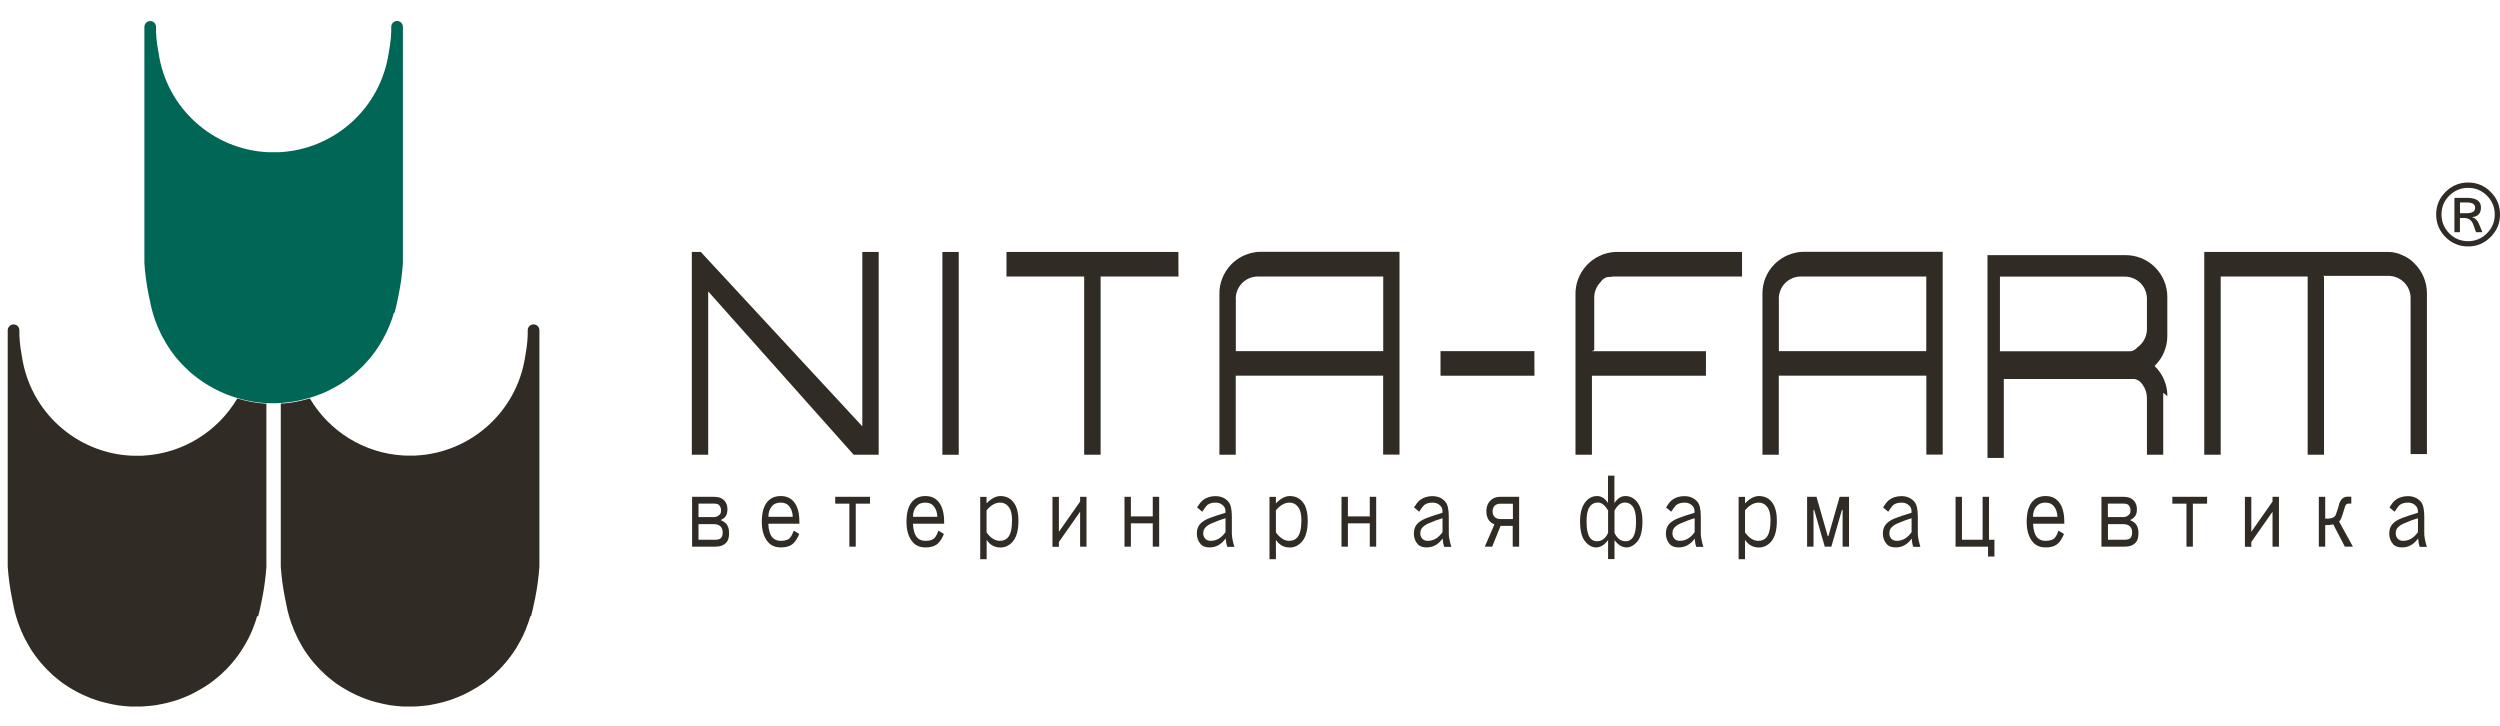
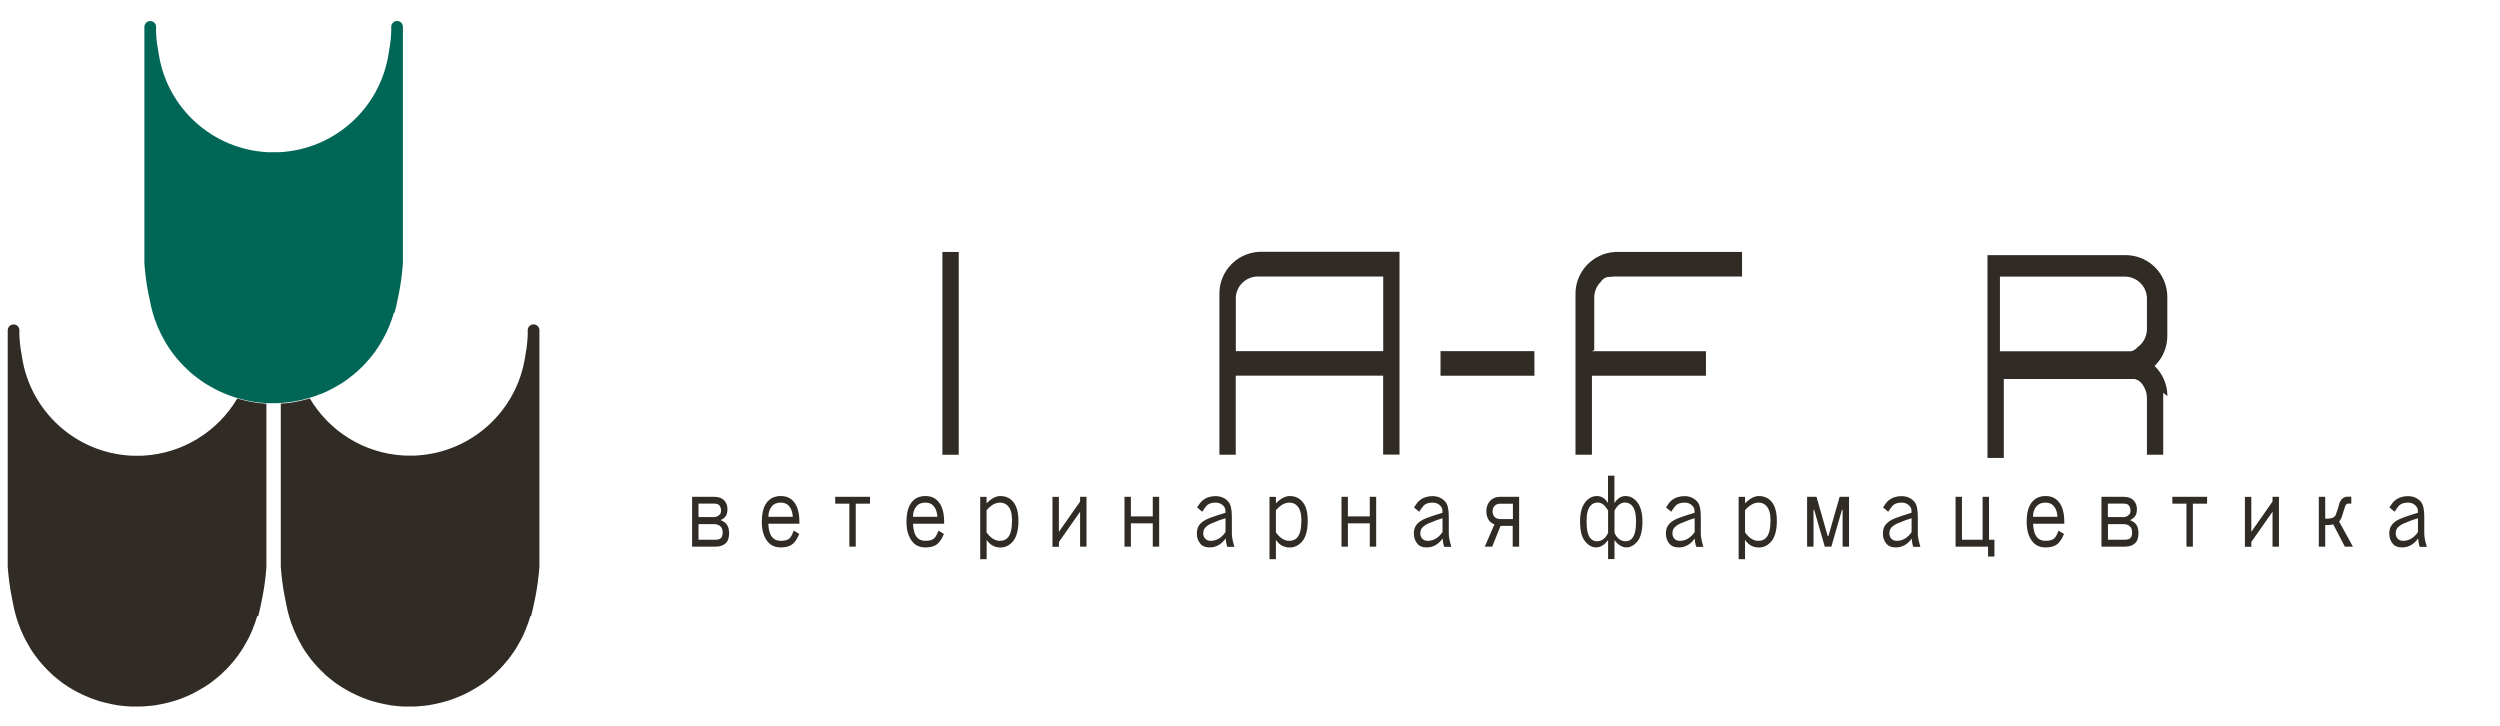
<svg xmlns="http://www.w3.org/2000/svg" width="93" height="27" viewBox="0 0 93 27" fill="none">
  <path fill-rule="evenodd" clip-rule="evenodd" d="M9.568 22.916C9.522 23.081 9.464 23.24 9.403 23.393V23.399C9.375 23.463 9.348 23.527 9.317 23.592V23.598L9.277 23.677L9.268 23.696L9.235 23.763L9.222 23.784C9.177 23.873 9.128 23.959 9.076 24.044L9.03 24.124L9.018 24.139L8.975 24.206L8.966 24.222L8.914 24.295V24.301L8.907 24.307L8.859 24.378L8.852 24.384V24.39L8.791 24.466L8.736 24.54L8.721 24.558L8.672 24.616L8.663 24.628C8.62 24.677 8.577 24.726 8.534 24.775C8.492 24.821 8.449 24.867 8.406 24.913L8.381 24.934L8.329 24.983L8.314 24.998L8.265 25.047L8.241 25.069L8.192 25.114L8.174 25.13H8.17L8.106 25.188L8.097 25.194L8.079 25.209L8.03 25.249L8.002 25.27L7.953 25.31L7.926 25.332L7.877 25.368L7.849 25.39L7.791 25.433L7.776 25.442C7.724 25.478 7.669 25.515 7.614 25.549L7.599 25.558L7.537 25.595L7.51 25.61L7.455 25.643L7.421 25.662L7.372 25.689L7.345 25.705L7.262 25.751C7.207 25.781 7.152 25.809 7.097 25.836L7.064 25.852L7.008 25.876L6.981 25.888L6.92 25.913L6.889 25.928L6.834 25.949L6.807 25.962H6.797C6.739 25.989 6.681 26.011 6.623 26.029L6.596 26.038L6.531 26.059L6.501 26.069L6.44 26.087L6.406 26.096L6.339 26.114L6.317 26.121C6.223 26.145 6.128 26.169 6.03 26.188L5.999 26.194L5.935 26.206L5.901 26.212L5.837 26.225L5.804 26.231L5.724 26.243H5.712H5.703L5.614 26.255H5.608H5.599L5.513 26.264H5.492L5.412 26.273H5.382L5.317 26.28H5.278L5.207 26.283H5.183C5.149 26.283 5.116 26.283 5.082 26.283C5.048 26.283 5.015 26.283 4.981 26.283H4.957H4.886H4.846L4.782 26.276H4.752L4.675 26.267H4.654L4.565 26.258H4.556H4.55L4.461 26.246H4.452H4.44L4.36 26.234L4.327 26.228L4.262 26.215L4.229 26.209L4.165 26.197L4.137 26.191C4.039 26.169 3.944 26.148 3.85 26.124L3.828 26.117L3.761 26.099L3.727 26.09L3.666 26.072L3.636 26.062L3.571 26.041L3.544 26.032C3.486 26.011 3.428 25.989 3.37 25.968H3.36L3.333 25.952L3.278 25.931L3.247 25.916L3.186 25.891L3.159 25.879L3.103 25.855L3.067 25.839C3.012 25.812 2.957 25.784 2.902 25.757H2.899L2.816 25.711L2.789 25.695L2.74 25.668L2.706 25.65L2.651 25.616L2.623 25.601L2.562 25.564L2.547 25.555C2.492 25.521 2.44 25.485 2.385 25.448L2.373 25.439L2.311 25.396L2.284 25.374L2.238 25.338L2.211 25.316L2.162 25.277L2.134 25.255L2.085 25.215L2.067 25.2L2.058 25.194L1.993 25.139H1.99L1.972 25.121L1.923 25.075L1.902 25.053L1.85 25.004L1.834 24.989L1.786 24.94L1.761 24.919C1.718 24.873 1.672 24.83 1.633 24.784C1.59 24.735 1.547 24.686 1.504 24.637L1.495 24.625L1.446 24.567L1.431 24.549L1.376 24.475L1.318 24.399V24.393L1.308 24.387L1.26 24.316V24.31L1.25 24.304C1.232 24.28 1.217 24.255 1.198 24.231L1.189 24.215L1.146 24.148L1.137 24.133L1.091 24.056C1.039 23.968 0.99 23.882 0.945 23.794L0.932 23.772L0.899 23.705L0.89 23.686L0.853 23.607V23.601C0.819 23.537 0.792 23.472 0.764 23.408V23.402C0.697 23.246 0.642 23.087 0.596 22.925C0.55 22.769 0.513 22.616 0.486 22.457C0.468 22.375 0.452 22.295 0.437 22.209C0.364 21.843 0.315 21.466 0.287 21.081V12.305V12.29C0.287 12.167 0.385 12.069 0.504 12.069C0.623 12.069 0.712 12.158 0.721 12.271C0.721 12.271 0.721 12.274 0.721 12.277C0.721 12.277 0.721 12.28 0.721 12.283V12.29V12.482C0.727 12.629 0.743 12.785 0.764 12.95C0.779 13.054 0.798 13.167 0.819 13.283C1.131 15.317 2.828 16.84 4.862 16.95H4.895H4.902C4.932 16.95 4.963 16.95 4.993 16.953H5.094H5.1H5.195H5.201H5.293L5.299 16.95H5.333C6.81 16.867 8.106 16.045 8.828 14.822L8.859 14.831L8.926 14.849L8.947 14.855C9.042 14.883 9.137 14.904 9.235 14.925L9.262 14.932L9.326 14.944L9.36 14.95L9.424 14.962L9.458 14.968L9.537 14.98H9.553L9.562 14.984L9.651 14.996H9.657H9.666L9.755 15.005H9.776L9.852 15.014H9.883L9.91 15.017V21.087C9.883 21.473 9.834 21.849 9.761 22.216C9.745 22.301 9.727 22.384 9.712 22.463C9.681 22.622 9.644 22.778 9.602 22.931" fill="#312B25" />
  <path fill-rule="evenodd" clip-rule="evenodd" d="M19.732 22.917C19.683 23.082 19.628 23.241 19.564 23.394V23.4C19.537 23.464 19.509 23.529 19.479 23.593V23.599L19.439 23.678L19.43 23.697L19.396 23.764L19.387 23.785C19.341 23.874 19.292 23.96 19.24 24.045L19.194 24.125L19.185 24.14L19.139 24.207L19.13 24.223L19.078 24.296V24.302L19.069 24.308L19.02 24.379L19.014 24.385V24.391L18.953 24.467L18.898 24.541L18.882 24.559L18.833 24.617L18.824 24.629C18.781 24.678 18.738 24.727 18.696 24.776C18.653 24.822 18.61 24.868 18.567 24.914L18.543 24.935L18.491 24.984L18.476 24.999L18.427 25.048L18.405 25.07L18.356 25.116L18.338 25.131H18.335L18.271 25.189L18.261 25.195L18.243 25.21L18.194 25.25L18.167 25.272L18.118 25.311L18.09 25.333L18.044 25.369L18.014 25.391L17.953 25.434L17.937 25.443C17.885 25.48 17.83 25.516 17.775 25.55L17.76 25.559L17.699 25.596L17.671 25.611L17.616 25.645L17.583 25.663L17.534 25.691L17.506 25.706L17.424 25.752H17.421C17.365 25.782 17.31 25.81 17.255 25.837L17.219 25.853L17.164 25.877L17.136 25.889L17.075 25.914L17.041 25.929L16.986 25.95L16.959 25.963H16.95C16.892 25.99 16.833 26.012 16.775 26.03L16.748 26.039L16.683 26.061L16.653 26.07L16.592 26.088L16.558 26.097L16.491 26.116L16.47 26.122C16.375 26.146 16.28 26.171 16.182 26.189L16.154 26.195L16.09 26.207L16.057 26.213L15.992 26.226L15.959 26.232L15.879 26.244H15.867H15.858L15.769 26.256H15.763H15.754L15.665 26.265H15.644L15.567 26.275H15.537L15.473 26.281H15.433L15.363 26.284H15.338C15.304 26.284 15.271 26.284 15.237 26.284C15.204 26.284 15.17 26.284 15.136 26.284H15.112H15.041H15.002L14.937 26.278H14.907L14.83 26.268H14.809L14.723 26.259H14.714H14.708L14.619 26.247H14.61H14.598L14.518 26.235L14.485 26.229L14.421 26.216L14.387 26.21L14.323 26.198L14.292 26.192C14.194 26.171 14.1 26.149 14.005 26.125L13.983 26.119L13.916 26.1L13.882 26.091L13.821 26.073L13.791 26.064L13.726 26.042L13.699 26.033C13.641 26.012 13.583 25.99 13.525 25.969H13.515L13.488 25.953L13.433 25.932L13.402 25.917L13.341 25.892L13.314 25.88L13.259 25.856L13.225 25.84C13.17 25.813 13.115 25.785 13.06 25.758H13.057L12.974 25.712L12.947 25.697L12.898 25.669L12.864 25.651L12.809 25.617L12.782 25.602L12.72 25.565L12.705 25.556C12.65 25.522 12.598 25.486 12.543 25.449L12.528 25.44L12.47 25.397L12.442 25.376L12.393 25.339L12.366 25.317L12.317 25.278L12.289 25.256L12.24 25.216L12.222 25.201L12.213 25.195L12.149 25.14H12.146L12.127 25.122L12.078 25.076L12.057 25.055L12.008 25.006L11.993 24.99L11.941 24.941L11.916 24.92C11.873 24.874 11.831 24.831 11.788 24.785C11.745 24.736 11.702 24.688 11.659 24.639L11.65 24.626L11.601 24.568L11.586 24.55L11.531 24.477L11.473 24.4V24.394L11.464 24.388L11.415 24.317V24.311L11.405 24.305C11.387 24.281 11.372 24.256 11.354 24.232L11.344 24.217L11.302 24.149L11.292 24.134L11.246 24.058C11.194 23.969 11.146 23.883 11.1 23.795L11.091 23.773L11.057 23.706L11.048 23.688L11.011 23.608V23.602C10.977 23.538 10.95 23.474 10.922 23.409V23.403C10.855 23.247 10.8 23.088 10.754 22.926C10.711 22.77 10.672 22.617 10.644 22.458C10.626 22.376 10.61 22.296 10.595 22.211C10.522 21.844 10.473 21.468 10.445 21.082V15.012H10.473L10.503 15.009L10.58 15.003H10.601L10.687 14.994H10.696H10.702L10.791 14.982H10.8L10.815 14.979L10.895 14.966L10.928 14.96L10.993 14.948L11.026 14.942L11.091 14.93L11.121 14.924C11.219 14.902 11.314 14.881 11.409 14.853L11.43 14.847L11.497 14.829L11.525 14.819C12.246 16.043 13.543 16.865 15.02 16.945H15.054H15.06C15.09 16.945 15.121 16.945 15.152 16.948H15.252H15.258H15.353H15.359H15.451L15.457 16.945H15.491C17.524 16.832 19.222 15.312 19.534 13.278C19.555 13.162 19.573 13.052 19.589 12.945C19.613 12.774 19.625 12.612 19.631 12.462V12.284C19.631 12.165 19.729 12.067 19.849 12.067C19.968 12.067 20.066 12.165 20.066 12.284V12.291V12.544V21.079C20.038 21.464 19.989 21.841 19.916 22.207C19.901 22.293 19.882 22.376 19.864 22.455C19.833 22.614 19.797 22.77 19.754 22.923" fill="#312B25" />
  <path fill-rule="evenodd" clip-rule="evenodd" d="M14.655 11.633C14.609 11.798 14.551 11.957 14.487 12.11V12.116C14.459 12.18 14.432 12.245 14.401 12.309V12.315L14.361 12.394L14.352 12.413L14.319 12.48L14.306 12.501C14.261 12.59 14.212 12.676 14.16 12.761L14.114 12.841L14.101 12.856L14.059 12.923L14.05 12.939L13.998 13.012V13.018L13.991 13.024L13.943 13.095L13.936 13.101V13.107L13.875 13.183L13.82 13.254L13.805 13.272L13.759 13.33L13.747 13.342C13.704 13.391 13.661 13.44 13.618 13.489C13.576 13.535 13.533 13.581 13.49 13.627L13.466 13.648L13.416 13.697L13.401 13.712L13.349 13.758L13.328 13.78L13.279 13.825L13.261 13.841H13.258L13.193 13.899L13.187 13.905L13.169 13.92L13.12 13.96L13.092 13.981L13.043 14.018L13.016 14.04L12.97 14.076L12.943 14.098L12.884 14.14L12.869 14.15C12.817 14.186 12.762 14.223 12.707 14.26L12.692 14.269L12.631 14.306L12.603 14.321L12.548 14.354L12.514 14.373L12.466 14.4L12.438 14.416L12.355 14.461H12.352C12.297 14.492 12.242 14.52 12.187 14.547L12.154 14.562L12.099 14.587L12.071 14.599L12.01 14.627L11.979 14.639L11.924 14.66L11.897 14.669H11.888C11.829 14.697 11.771 14.718 11.713 14.737L11.686 14.746L11.621 14.767L11.591 14.777L11.53 14.795L11.496 14.804L11.429 14.822L11.408 14.829C11.313 14.856 11.218 14.877 11.12 14.899L11.089 14.905L11.025 14.917L10.992 14.923L10.927 14.935L10.894 14.942L10.814 14.954H10.799L10.79 14.957L10.701 14.969H10.695H10.686L10.6 14.978H10.579L10.502 14.988H10.472L10.408 14.994H10.365L10.294 15H10.27C10.236 15 10.203 15 10.169 15C10.135 15 10.102 15 10.068 15H10.044H9.973H9.934L9.869 14.994H9.839L9.762 14.984H9.741L9.652 14.975H9.643H9.637L9.548 14.963H9.539L9.524 14.96L9.444 14.948L9.411 14.942L9.346 14.929L9.313 14.923L9.249 14.911L9.221 14.905C9.123 14.883 9.028 14.862 8.934 14.835L8.912 14.829L8.845 14.81L8.811 14.801L8.75 14.783L8.72 14.773L8.655 14.752L8.628 14.743C8.57 14.721 8.512 14.7 8.454 14.679H8.444L8.417 14.663L8.362 14.642L8.331 14.63L8.27 14.602L8.242 14.59L8.187 14.566L8.154 14.55C8.099 14.523 8.044 14.495 7.989 14.468L7.906 14.422L7.879 14.406L7.83 14.379L7.796 14.361L7.741 14.327L7.713 14.312L7.652 14.275L7.637 14.266C7.582 14.229 7.53 14.195 7.475 14.156L7.46 14.146L7.402 14.104L7.374 14.082L7.325 14.046L7.298 14.024L7.249 13.988L7.221 13.966L7.172 13.926L7.154 13.911L7.145 13.905L7.08 13.85H7.077L7.059 13.829L7.01 13.783L6.989 13.761L6.937 13.715L6.921 13.7L6.873 13.651L6.848 13.63C6.805 13.584 6.759 13.541 6.72 13.495C6.677 13.446 6.634 13.397 6.591 13.348L6.579 13.336L6.533 13.278L6.518 13.26L6.463 13.189L6.405 13.113V13.107L6.396 13.101L6.347 13.03V13.024L6.34 13.018C6.322 12.994 6.307 12.969 6.288 12.945L6.279 12.93L6.236 12.862L6.224 12.847L6.178 12.771C6.126 12.682 6.077 12.596 6.032 12.508L6.019 12.486L5.986 12.419L5.977 12.4L5.94 12.321V12.315C5.906 12.251 5.879 12.186 5.851 12.122V12.116C5.784 11.96 5.729 11.801 5.683 11.639C5.64 11.486 5.6 11.33 5.573 11.171C5.555 11.089 5.539 11.006 5.521 10.924C5.448 10.556 5.399 10.18 5.371 9.795V1.193V1.019V1.004C5.371 0.881 5.469 0.783 5.588 0.783C5.707 0.783 5.796 0.872 5.805 0.985C5.805 0.985 5.805 0.988 5.805 0.991C5.805 0.994 5.805 0.994 5.805 0.997V1.004V1.196C5.811 1.343 5.824 1.499 5.848 1.664C5.863 1.771 5.882 1.881 5.903 1.997C6.215 4.031 7.912 5.554 9.946 5.661H9.979H9.986C10.016 5.661 10.047 5.661 10.077 5.661H10.083H10.175H10.276H10.282H10.374H10.38H10.414C12.447 5.548 14.144 4.028 14.456 1.994C14.478 1.878 14.496 1.768 14.511 1.661C14.536 1.487 14.548 1.328 14.554 1.175V1.004C14.554 1.004 14.554 1 14.554 0.997C14.554 0.878 14.652 0.78 14.771 0.78C14.89 0.78 14.988 0.878 14.988 0.997V1.257V9.792C14.961 10.177 14.912 10.553 14.838 10.92C14.823 11.006 14.805 11.089 14.787 11.168C14.759 11.327 14.719 11.483 14.676 11.636" fill="#006656" />
  <path fill-rule="evenodd" clip-rule="evenodd" d="M89.431 19.468C89.327 19.514 89.247 19.569 89.192 19.63C89.143 19.685 89.122 19.755 89.122 19.847C89.122 19.921 89.146 19.982 89.192 20.037C89.241 20.092 89.308 20.119 89.397 20.119C89.611 20.119 89.795 20.012 89.948 19.795V19.278C89.813 19.315 89.639 19.379 89.434 19.468M89.957 20.024C89.798 20.251 89.599 20.364 89.357 20.364C89.208 20.364 89.094 20.324 89.024 20.242C88.929 20.135 88.88 20.003 88.88 19.847C88.88 19.703 88.92 19.584 89 19.495C89.079 19.404 89.204 19.327 89.37 19.266C89.513 19.211 89.706 19.147 89.945 19.076C89.954 18.97 89.932 18.887 89.883 18.832C89.804 18.74 89.703 18.697 89.584 18.697C89.425 18.697 89.308 18.737 89.235 18.82C89.195 18.866 89.143 18.936 89.079 19.037L88.886 18.875C88.966 18.749 89.033 18.661 89.091 18.618C89.226 18.508 89.388 18.456 89.572 18.456C89.77 18.456 89.929 18.523 90.052 18.661C90.14 18.759 90.183 18.945 90.183 19.217V19.853C90.183 19.963 90.214 20.125 90.278 20.343H90.015C89.984 20.26 89.963 20.156 89.954 20.031L89.957 20.024ZM86.498 19.294C86.722 19.303 86.853 19.254 86.893 19.144C86.957 18.973 87 18.832 87.024 18.722C87.088 18.56 87.186 18.477 87.324 18.477H87.468V18.734H87.361C87.305 18.734 87.266 18.765 87.241 18.829C87.202 18.945 87.165 19.058 87.134 19.168C87.101 19.278 87.061 19.355 87.015 19.401L87.529 20.336H87.229L86.798 19.508C86.718 19.526 86.618 19.535 86.498 19.535V20.336H86.26V18.48H86.498V19.294ZM83.749 18.48V19.783L84.538 18.658V18.48H84.777V20.336H84.538V19.037L83.749 20.162V20.34H83.511V18.483H83.749V18.48ZM82.101 18.737H81.575V20.336H81.336V18.737H80.811V18.48H82.104V18.737H82.101ZM78.416 19.495V20.079H79.028C79.141 20.079 79.214 20.055 79.254 20.012C79.294 19.966 79.315 19.899 79.315 19.81C79.315 19.709 79.288 19.633 79.233 19.581C79.177 19.526 79.092 19.498 78.982 19.498H78.419L78.416 19.495ZM78.979 18.48C79.162 18.48 79.297 18.529 79.385 18.63C79.456 18.713 79.493 18.814 79.493 18.942C79.493 19.07 79.465 19.162 79.407 19.226C79.367 19.272 79.312 19.312 79.239 19.349C79.327 19.385 79.395 19.431 79.444 19.483C79.514 19.566 79.551 19.676 79.551 19.823C79.551 19.985 79.52 20.104 79.456 20.174C79.361 20.284 79.22 20.336 79.037 20.336H78.174V18.48H78.976H78.979ZM78.966 19.239C79.07 19.239 79.153 19.202 79.217 19.128C79.242 19.101 79.254 19.052 79.254 18.979C79.254 18.915 79.233 18.856 79.193 18.801C79.162 18.755 79.089 18.734 78.976 18.734H78.413V19.235H78.963L78.966 19.239ZM76.538 19.226C76.529 19.055 76.484 18.921 76.395 18.82C76.325 18.737 76.221 18.697 76.083 18.697C75.939 18.697 75.829 18.746 75.746 18.847C75.667 18.945 75.627 19.073 75.627 19.226H76.538ZM75.63 19.483C75.639 19.719 75.692 19.89 75.786 19.997C75.86 20.079 75.964 20.119 76.098 20.119C76.266 20.119 76.383 20.079 76.447 19.997C76.496 19.936 76.538 19.847 76.578 19.74L76.78 19.862C76.731 19.988 76.67 20.098 76.588 20.187C76.484 20.303 76.321 20.364 76.098 20.364C75.899 20.364 75.743 20.3 75.63 20.174C75.471 19.994 75.392 19.74 75.392 19.416C75.392 19.073 75.462 18.82 75.606 18.658C75.725 18.523 75.89 18.453 76.095 18.453C76.3 18.453 76.456 18.52 76.575 18.658C76.719 18.82 76.792 19.073 76.792 19.416V19.483H75.63ZM73.346 20.336H72.747V18.48H72.985V20.079H73.753V18.48H73.991V20.079H74.193V20.703H73.955V20.336H73.343H73.346ZM70.594 19.468C70.49 19.514 70.41 19.569 70.355 19.63C70.306 19.685 70.285 19.755 70.285 19.847C70.285 19.921 70.309 19.982 70.355 20.037C70.404 20.092 70.472 20.119 70.56 20.119C70.774 20.119 70.961 20.012 71.111 19.795V19.278C70.976 19.315 70.805 19.379 70.597 19.468H70.594ZM71.123 20.024C70.964 20.251 70.765 20.364 70.524 20.364C70.371 20.364 70.261 20.324 70.187 20.242C70.092 20.135 70.043 20.003 70.043 19.847C70.043 19.703 70.083 19.584 70.163 19.495C70.242 19.404 70.368 19.327 70.533 19.266C70.677 19.211 70.869 19.147 71.108 19.076C71.117 18.97 71.095 18.887 71.046 18.832C70.967 18.74 70.866 18.697 70.747 18.697C70.588 18.697 70.472 18.737 70.398 18.82C70.358 18.866 70.306 18.936 70.242 19.037L70.05 18.875C70.129 18.749 70.196 18.661 70.254 18.618C70.389 18.508 70.548 18.456 70.731 18.456C70.93 18.456 71.089 18.523 71.212 18.661C71.3 18.759 71.343 18.945 71.343 19.217V19.853C71.343 19.963 71.374 20.125 71.438 20.343H71.175C71.141 20.26 71.123 20.156 71.114 20.031L71.123 20.024ZM68.12 20.336H67.882L67.487 18.966H67.463V20.336H67.224V18.48H67.573L67.992 19.945H68.016L68.435 18.48H68.784V20.336H68.545V18.966H68.521L68.126 20.336H68.12ZM64.915 18.48V18.725C65.09 18.544 65.264 18.453 65.429 18.453C65.622 18.453 65.778 18.52 65.897 18.658C66.031 18.811 66.099 19.052 66.099 19.376C66.099 19.728 66.028 19.985 65.885 20.15C65.756 20.294 65.606 20.367 65.429 20.367C65.215 20.367 65.041 20.272 64.915 20.083V20.801H64.677V18.483H64.915V18.48ZM64.915 19.807C65.068 20.015 65.23 20.119 65.408 20.119C65.536 20.119 65.634 20.079 65.707 19.997C65.811 19.881 65.863 19.664 65.863 19.346C65.863 19.11 65.814 18.939 65.719 18.832C65.64 18.74 65.539 18.697 65.42 18.697C65.246 18.697 65.077 18.792 64.915 18.982V19.807ZM62.524 19.468C62.42 19.514 62.34 19.569 62.285 19.63C62.236 19.685 62.215 19.755 62.215 19.847C62.215 19.921 62.24 19.982 62.285 20.037C62.334 20.092 62.402 20.119 62.49 20.119C62.704 20.119 62.888 20.012 63.041 19.795V19.278C62.903 19.315 62.732 19.379 62.527 19.468H62.524ZM63.05 20.024C62.891 20.251 62.692 20.364 62.451 20.364C62.301 20.364 62.188 20.324 62.114 20.242C62.019 20.135 61.971 20.003 61.971 19.847C61.971 19.703 62.01 19.584 62.09 19.495C62.169 19.404 62.295 19.327 62.46 19.266C62.603 19.211 62.796 19.147 63.035 19.076C63.044 18.97 63.022 18.887 62.974 18.832C62.894 18.74 62.793 18.697 62.674 18.697C62.515 18.697 62.399 18.737 62.325 18.82C62.285 18.866 62.233 18.936 62.169 19.037L61.977 18.875C62.056 18.749 62.123 18.661 62.178 18.618C62.313 18.508 62.472 18.456 62.658 18.456C62.857 18.456 63.016 18.523 63.139 18.661C63.227 18.759 63.27 18.945 63.27 19.217V19.853C63.27 19.963 63.301 20.125 63.365 20.343H63.102C63.071 20.26 63.05 20.156 63.041 20.031L63.05 20.024ZM59.821 18.994C59.708 18.795 59.582 18.694 59.438 18.694C59.325 18.694 59.234 18.734 59.163 18.817C59.065 18.927 59.02 19.119 59.02 19.401C59.02 19.706 59.069 19.914 59.163 20.024C59.227 20.098 59.307 20.135 59.402 20.135C59.585 20.135 59.726 20.031 59.821 19.823V18.997V18.994ZM60.059 19.823C60.157 20.031 60.295 20.135 60.478 20.135C60.573 20.135 60.653 20.098 60.717 20.024C60.812 19.918 60.861 19.706 60.861 19.401C60.861 19.119 60.812 18.927 60.717 18.817C60.646 18.734 60.555 18.694 60.441 18.694C60.298 18.694 60.169 18.792 60.059 18.994V19.82V19.823ZM60.059 18.71C60.172 18.538 60.307 18.453 60.466 18.453C60.625 18.453 60.76 18.517 60.873 18.642C61.026 18.814 61.099 19.067 61.099 19.401C61.099 19.752 61.032 20.006 60.897 20.159C60.778 20.294 60.646 20.364 60.503 20.364C60.344 20.364 60.194 20.272 60.059 20.092V20.798H59.821V20.092C59.686 20.272 59.536 20.364 59.377 20.364C59.234 20.364 59.102 20.297 58.983 20.159C58.845 20.006 58.778 19.752 58.778 19.401C58.778 19.049 58.854 18.814 59.004 18.642C59.117 18.517 59.252 18.453 59.411 18.453C59.57 18.453 59.705 18.538 59.818 18.71V17.694H60.056V18.71H60.059ZM56.277 19.563H55.821L55.509 20.336H55.234L55.592 19.508C55.512 19.471 55.457 19.434 55.423 19.401C55.335 19.3 55.292 19.174 55.292 19.021C55.292 18.869 55.335 18.74 55.423 18.642C55.518 18.535 55.65 18.48 55.818 18.48H56.512V20.336H56.273V19.563H56.277ZM55.824 18.737C55.72 18.737 55.644 18.765 55.595 18.82C55.546 18.875 55.524 18.942 55.524 19.024C55.524 19.107 55.549 19.174 55.595 19.226C55.644 19.281 55.72 19.309 55.824 19.309H56.28V18.74H55.824V18.737ZM53.145 19.468C53.041 19.514 52.962 19.569 52.907 19.63C52.858 19.685 52.836 19.755 52.836 19.847C52.836 19.921 52.861 19.982 52.907 20.037C52.956 20.092 53.023 20.119 53.112 20.119C53.326 20.119 53.509 20.012 53.662 19.795V19.278C53.528 19.315 53.353 19.379 53.148 19.468H53.145ZM53.671 20.024C53.512 20.251 53.313 20.364 53.072 20.364C52.922 20.364 52.809 20.324 52.739 20.242C52.644 20.135 52.595 20.003 52.595 19.847C52.595 19.703 52.635 19.584 52.714 19.495C52.794 19.404 52.919 19.327 53.084 19.266C53.228 19.211 53.42 19.147 53.659 19.076C53.668 18.97 53.647 18.887 53.598 18.832C53.518 18.74 53.417 18.697 53.298 18.697C53.139 18.697 53.023 18.737 52.95 18.82C52.91 18.866 52.858 18.936 52.794 19.037L52.601 18.875C52.681 18.749 52.748 18.661 52.806 18.618C52.94 18.508 53.102 18.456 53.283 18.456C53.482 18.456 53.641 18.523 53.763 18.661C53.852 18.759 53.895 18.945 53.895 19.217V19.853C53.895 19.963 53.925 20.125 53.989 20.343H53.726C53.693 20.26 53.674 20.156 53.665 20.031L53.671 20.024ZM50.142 18.48V19.211H50.956V18.48H51.194V20.336H50.956V19.468H50.142V20.336H49.904V18.48H50.142ZM47.464 18.48V18.725C47.638 18.544 47.812 18.453 47.977 18.453C48.17 18.453 48.326 18.52 48.445 18.658C48.583 18.811 48.647 19.052 48.647 19.376C48.647 19.728 48.577 19.985 48.433 20.15C48.304 20.294 48.155 20.367 47.977 20.367C47.76 20.367 47.589 20.272 47.464 20.083V20.801H47.225V18.483H47.464V18.48ZM47.464 19.807C47.617 20.015 47.779 20.119 47.956 20.119C48.084 20.119 48.182 20.079 48.256 19.997C48.36 19.881 48.412 19.664 48.412 19.346C48.412 19.11 48.363 18.939 48.268 18.832C48.188 18.74 48.087 18.697 47.968 18.697C47.794 18.697 47.626 18.792 47.464 18.982V19.807ZM45.072 19.468C44.968 19.514 44.889 19.569 44.834 19.63C44.785 19.685 44.76 19.755 44.76 19.847C44.76 19.921 44.785 19.982 44.834 20.037C44.883 20.092 44.95 20.119 45.039 20.119C45.253 20.119 45.436 20.012 45.589 19.795V19.278C45.455 19.315 45.28 19.379 45.075 19.468H45.072ZM45.598 20.024C45.439 20.251 45.24 20.364 44.999 20.364C44.849 20.364 44.736 20.324 44.666 20.242C44.571 20.135 44.522 20.003 44.522 19.847C44.522 19.703 44.562 19.584 44.641 19.495C44.721 19.404 44.846 19.327 45.011 19.266C45.155 19.211 45.347 19.147 45.586 19.076C45.595 18.97 45.574 18.887 45.525 18.832C45.445 18.74 45.344 18.697 45.225 18.697C45.066 18.697 44.95 18.737 44.88 18.82C44.84 18.866 44.788 18.936 44.724 19.037L44.531 18.875C44.611 18.749 44.678 18.661 44.736 18.618C44.87 18.508 45.032 18.456 45.213 18.456C45.412 18.456 45.574 18.523 45.693 18.661C45.782 18.759 45.825 18.945 45.825 19.217V19.853C45.825 19.963 45.855 20.125 45.919 20.343H45.656C45.626 20.26 45.604 20.156 45.595 20.031L45.598 20.024ZM42.069 18.48V19.211H42.883V18.48H43.121V20.336H42.883V19.468H42.069V20.336H41.831V18.48H42.069ZM39.391 18.48V19.783L40.18 18.658V18.48H40.418V20.336H40.18V19.037L39.391 20.162V20.34H39.152V18.483H39.391V18.48ZM36.7 18.48V18.725C36.874 18.544 37.048 18.453 37.213 18.453C37.406 18.453 37.562 18.52 37.681 18.658C37.816 18.811 37.886 19.052 37.886 19.376C37.886 19.728 37.816 19.985 37.672 20.15C37.544 20.294 37.394 20.367 37.216 20.367C36.999 20.367 36.828 20.272 36.703 20.083V20.801H36.464V18.483H36.703L36.7 18.48ZM36.7 19.807C36.852 20.015 37.015 20.119 37.192 20.119C37.32 20.119 37.418 20.079 37.492 19.997C37.596 19.881 37.648 19.664 37.648 19.346C37.648 19.11 37.599 18.939 37.504 18.832C37.424 18.74 37.324 18.697 37.204 18.697C37.027 18.697 36.862 18.792 36.7 18.982V19.807ZM34.871 19.226C34.862 19.055 34.816 18.921 34.727 18.82C34.657 18.737 34.553 18.697 34.415 18.697C34.272 18.697 34.162 18.746 34.082 18.847C34.002 18.945 33.963 19.073 33.963 19.226H34.874H34.871ZM33.963 19.483C33.972 19.719 34.024 19.89 34.119 19.997C34.192 20.079 34.293 20.119 34.431 20.119C34.599 20.119 34.715 20.079 34.779 19.997C34.828 19.936 34.871 19.847 34.911 19.74L35.113 19.862C35.064 19.988 35.002 20.098 34.92 20.187C34.816 20.303 34.654 20.364 34.428 20.364C34.229 20.364 34.073 20.3 33.96 20.174C33.801 19.994 33.721 19.74 33.721 19.416C33.721 19.073 33.791 18.82 33.935 18.658C34.054 18.523 34.217 18.453 34.425 18.453C34.633 18.453 34.785 18.52 34.905 18.658C35.048 18.82 35.122 19.073 35.122 19.416V19.483H33.96H33.963ZM32.36 18.737H31.834V20.336H31.596V18.737H31.07V18.48H32.364V18.737H32.36ZM29.492 19.226C29.483 19.055 29.437 18.921 29.348 18.82C29.278 18.737 29.174 18.697 29.036 18.697C28.893 18.697 28.78 18.746 28.703 18.847C28.624 18.945 28.584 19.073 28.584 19.226H29.495H29.492ZM28.581 19.483C28.59 19.719 28.642 19.89 28.737 19.997C28.81 20.079 28.914 20.119 29.049 20.119C29.217 20.119 29.333 20.079 29.397 19.997C29.446 19.936 29.489 19.847 29.529 19.74L29.731 19.862C29.682 19.988 29.62 20.098 29.538 20.187C29.434 20.303 29.272 20.364 29.046 20.364C28.847 20.364 28.691 20.3 28.578 20.174C28.419 19.994 28.339 19.74 28.339 19.416C28.339 19.073 28.41 18.82 28.553 18.658C28.672 18.523 28.838 18.453 29.043 18.453C29.247 18.453 29.403 18.52 29.523 18.658C29.666 18.82 29.737 19.073 29.737 19.416V19.483H28.575H28.581ZM25.985 19.495V20.079H26.596C26.709 20.079 26.783 20.055 26.823 20.012C26.862 19.966 26.884 19.899 26.884 19.81C26.884 19.709 26.856 19.633 26.801 19.581C26.746 19.526 26.66 19.498 26.55 19.498H25.988L25.985 19.495ZM26.547 18.48C26.731 18.48 26.865 18.529 26.954 18.63C27.024 18.713 27.061 18.814 27.061 18.942C27.061 19.07 27.034 19.162 26.978 19.226C26.939 19.272 26.884 19.312 26.81 19.349C26.899 19.385 26.966 19.431 27.015 19.483C27.085 19.566 27.122 19.676 27.122 19.823C27.122 19.985 27.092 20.104 27.027 20.174C26.933 20.284 26.792 20.336 26.608 20.336H25.746V18.48H26.547ZM26.535 19.239C26.639 19.239 26.722 19.202 26.786 19.128C26.81 19.101 26.823 19.052 26.823 18.979C26.823 18.915 26.801 18.856 26.761 18.801C26.731 18.755 26.657 18.734 26.547 18.734H25.985V19.235H26.535V19.239Z" fill="#312B25" />
-   <path fill-rule="evenodd" clip-rule="evenodd" d="M91.512 7.93H91.772C91.974 7.93 92.075 7.862 92.075 7.728C92.075 7.593 91.971 7.532 91.76 7.532H91.512V7.93ZM92.347 8.639L92.212 8.318C92.157 8.19 92.075 8.11 91.958 8.076C92.181 8.058 92.292 7.939 92.292 7.713C92.292 7.486 92.12 7.361 91.784 7.361H91.304V8.639H91.509V8.11H91.671C91.836 8.11 91.949 8.193 92.01 8.361L92.108 8.639H92.344H92.347ZM91.811 8.972C92.084 8.972 92.316 8.875 92.512 8.682C92.707 8.486 92.805 8.254 92.805 7.979C92.805 7.703 92.707 7.471 92.515 7.278C92.319 7.083 92.087 6.988 91.814 6.988C91.542 6.988 91.307 7.086 91.114 7.278C90.919 7.471 90.824 7.706 90.824 7.979C90.824 8.251 90.922 8.486 91.114 8.682C91.307 8.878 91.542 8.972 91.814 8.972H91.811ZM91.814 6.789C92.139 6.789 92.42 6.905 92.652 7.138C92.885 7.37 93.001 7.648 93.001 7.976C93.001 8.303 92.885 8.581 92.652 8.816C92.42 9.049 92.142 9.168 91.814 9.168C91.487 9.168 91.206 9.052 90.974 8.82C90.741 8.587 90.625 8.306 90.625 7.979C90.625 7.651 90.741 7.37 90.977 7.138C91.209 6.905 91.49 6.789 91.818 6.789H91.814Z" fill="#312B25" />
  <path fill-rule="evenodd" clip-rule="evenodd" d="M53.584 13.063H57.079C57.079 13.369 57.082 13.672 57.082 13.978H53.587C53.587 13.672 53.587 13.372 53.587 13.063" fill="#312B25" />
  <path d="M35.665 9.373H35.057V16.917H35.665V9.373Z" fill="#312B25" />
  <path fill-rule="evenodd" clip-rule="evenodd" d="M46.784 10.286C46.554 10.289 46.337 10.386 46.184 10.555C46.031 10.723 45.955 10.949 45.973 11.175V11.191V13.062H51.456V10.286H46.787H46.784ZM51.453 13.976H45.97V16.915H45.362V10.949C45.352 10.533 45.515 10.13 45.805 9.833C46.034 9.598 46.334 9.445 46.652 9.39C46.722 9.374 46.793 9.368 46.869 9.368H52.062V16.912H51.453V13.973V13.976Z" fill="#312B25" />
-   <path fill-rule="evenodd" clip-rule="evenodd" d="M66.985 10.286C66.755 10.289 66.538 10.386 66.385 10.555C66.233 10.723 66.156 10.949 66.174 11.175V11.191V13.062H71.657V10.286H66.988H66.985ZM71.654 13.976H66.171V16.915H65.563V10.949C65.554 10.533 65.713 10.13 66.006 9.833C66.236 9.598 66.535 9.445 66.856 9.39C66.927 9.374 66.997 9.368 67.073 9.368H67.116H72.269V16.912H71.66V13.973L71.654 13.976Z" fill="#312B25" />
  <path fill-rule="evenodd" clip-rule="evenodd" d="M59.217 13.064H63.461C63.461 13.397 63.461 13.645 63.461 13.978H59.22V16.917H58.608C58.608 14.926 58.608 12.975 58.608 10.982C58.581 10.134 59.235 9.419 60.082 9.373C60.082 9.373 60.082 9.373 60.076 9.373C60.091 9.373 60.104 9.373 60.119 9.373H64.804V10.287H60.045C59.993 10.287 59.945 10.293 59.896 10.303H59.889H59.886H59.883H59.877H59.868H59.862H59.859H59.853H59.847H59.838H59.831H59.828H59.825H59.819H59.813H59.807L59.804 10.306H59.801L59.795 10.309H59.789L59.782 10.312H59.779H59.773H59.767L59.761 10.318L59.755 10.321H59.752H59.746V10.324H59.74V10.327H59.734L59.73 10.33H59.727L59.721 10.333L59.715 10.336L59.697 10.345L59.691 10.348L59.685 10.352L59.682 10.355H59.678V10.358H59.672V10.361H59.666V10.367H59.66L59.657 10.373L59.651 10.379L59.645 10.385L59.639 10.388H59.636L59.633 10.391H59.627V10.394L59.62 10.4L59.614 10.404L59.611 10.41H59.608L59.602 10.416L59.596 10.422L59.593 10.428H59.59V10.434L59.584 10.44L59.578 10.446L59.572 10.453V10.459H59.565V10.465L59.559 10.471L59.553 10.477L59.55 10.483H59.547V10.489L59.541 10.495C59.385 10.651 59.302 10.865 59.306 11.085V13.027L59.217 13.064Z" fill="#312B25" />
-   <path fill-rule="evenodd" clip-rule="evenodd" d="M86.454 10.287V16.917H85.845V10.287H82.61V16.917H81.998V9.373H88.833C88.845 9.373 88.857 9.373 88.869 9.373H88.875C88.9 9.373 88.924 9.376 88.946 9.379H88.955L88.982 9.382H88.989H88.992H89.019L89.025 9.388H89.031L89.056 9.394H89.062H89.065L89.093 9.401H89.099H89.102L89.135 9.41L89.169 9.419L89.2 9.428H89.203L89.209 9.431L89.233 9.437H89.242L89.273 9.453L89.294 9.462L89.306 9.468H89.31L89.337 9.48H89.34L89.365 9.492L89.377 9.498L89.404 9.511L89.432 9.523H89.435H89.438L89.463 9.538H89.466H89.469L89.493 9.553H89.496L89.521 9.569L89.533 9.578L89.548 9.587L89.557 9.593H89.563L89.579 9.605H89.582L89.594 9.615L89.609 9.624L89.621 9.633H89.625L89.64 9.645L89.649 9.651H89.652L89.667 9.667H89.674L89.677 9.673L89.698 9.688L89.71 9.697L89.722 9.709L89.735 9.719L89.747 9.731L89.759 9.743L89.771 9.755L89.784 9.768L89.796 9.78L89.808 9.792C90.099 10.073 90.279 10.465 90.282 10.899C90.282 10.899 90.282 10.923 90.282 10.936V16.892H89.674C89.674 14.951 89.674 13.027 89.674 11.085C89.674 10.868 89.588 10.657 89.432 10.505C89.282 10.355 89.083 10.269 88.875 10.263H86.408L86.454 10.287Z" fill="#312B25" />
-   <path fill-rule="evenodd" clip-rule="evenodd" d="M25.736 16.917V9.373H26.07L32.078 15.859V9.373H32.687V16.917H31.757L26.345 10.841V16.917H25.736Z" fill="#312B25" />
-   <path fill-rule="evenodd" clip-rule="evenodd" d="M40.331 16.917V10.287H37.441C37.441 9.982 37.441 9.682 37.441 9.373H43.836C43.836 9.679 43.839 9.979 43.839 10.287H40.943V16.917H40.334H40.331Z" fill="#312B25" />
  <path fill-rule="evenodd" clip-rule="evenodd" d="M79.514 12.917C79.554 12.89 79.591 12.859 79.624 12.825C79.777 12.672 79.866 12.461 79.866 12.244V12.238C79.866 12.208 79.866 12.18 79.866 12.153V11.113C79.866 11.113 79.866 11.082 79.866 11.067C79.86 10.997 79.848 10.929 79.829 10.865C79.79 10.74 79.722 10.627 79.627 10.532C79.475 10.379 79.264 10.29 79.046 10.29H74.398V13.067H79.071H79.077H79.095H79.099H79.105H79.111H79.12H79.129H79.135H79.138H79.141H79.147H79.157H79.163H79.166H79.169H79.175H79.184H79.193H79.199H79.202H79.209H79.218H79.224H79.227H79.23H79.236H79.242H79.248H79.254L79.26 13.064H79.267H79.273H79.279L79.282 13.061H79.285H79.291L79.306 13.055H79.312H79.319L79.334 13.049H79.34H79.346L79.352 13.043L79.358 13.039H79.365V13.036H79.368L79.371 13.03L79.377 13.027L79.383 13.024L79.389 13.021H79.395L79.401 13.015L79.407 13.012L79.413 13.009L79.416 13.006H79.419V13.003H79.426V13H79.432V12.993H79.438L79.441 12.987H79.444L79.45 12.981L79.456 12.975H79.462L79.514 12.917ZM80.472 14.611C80.472 14.642 80.472 14.672 80.472 14.7V16.917H79.866V14.804C79.866 14.623 79.808 14.449 79.701 14.305V14.302V14.299V14.296L79.695 14.29L79.689 14.284L79.683 14.278L79.676 14.272L79.67 14.266L79.664 14.259L79.661 14.253H79.658L79.655 14.247H79.652L79.649 14.241H79.646V14.235H79.64V14.229H79.634V14.223L79.627 14.217L79.621 14.211L79.612 14.204L79.603 14.198L79.597 14.192L79.591 14.186L79.585 14.18L79.579 14.174L79.572 14.171H79.569L79.563 14.165H79.56L79.557 14.159H79.554L79.551 14.156H79.545L79.542 14.149H79.536V14.146H79.53V14.14H79.523V14.137H79.517V14.134H79.508V14.131H79.499V14.128H79.49V14.125H79.481V14.122H79.475V14.119H79.469V14.116H79.462L79.459 14.113H79.453L79.45 14.11H79.444L79.441 14.107H79.438L79.432 14.104H79.429H79.423L79.416 14.101L79.41 14.098H79.401H79.392H79.383H79.374H79.365H79.355H79.349H79.343H79.34H79.334H79.331H79.325H79.322H79.316H79.309H79.306H79.3H79.297H79.291H79.285H79.279H79.27H79.26H79.251H79.242H79.233C79.233 14.098 79.206 14.098 79.19 14.098H74.542V17.036H73.934V9.492H79.077C79.132 9.492 79.184 9.492 79.239 9.501C79.591 9.538 79.921 9.694 80.172 9.948C80.462 10.238 80.624 10.633 80.624 11.043C80.624 11.061 80.624 11.079 80.624 11.098V12.449C80.624 12.464 80.624 12.483 80.624 12.498C80.624 12.908 80.462 13.302 80.172 13.593L80.15 13.614C80.45 13.902 80.627 14.302 80.627 14.733H80.621L80.472 14.611Z" fill="#312B25" />
</svg>